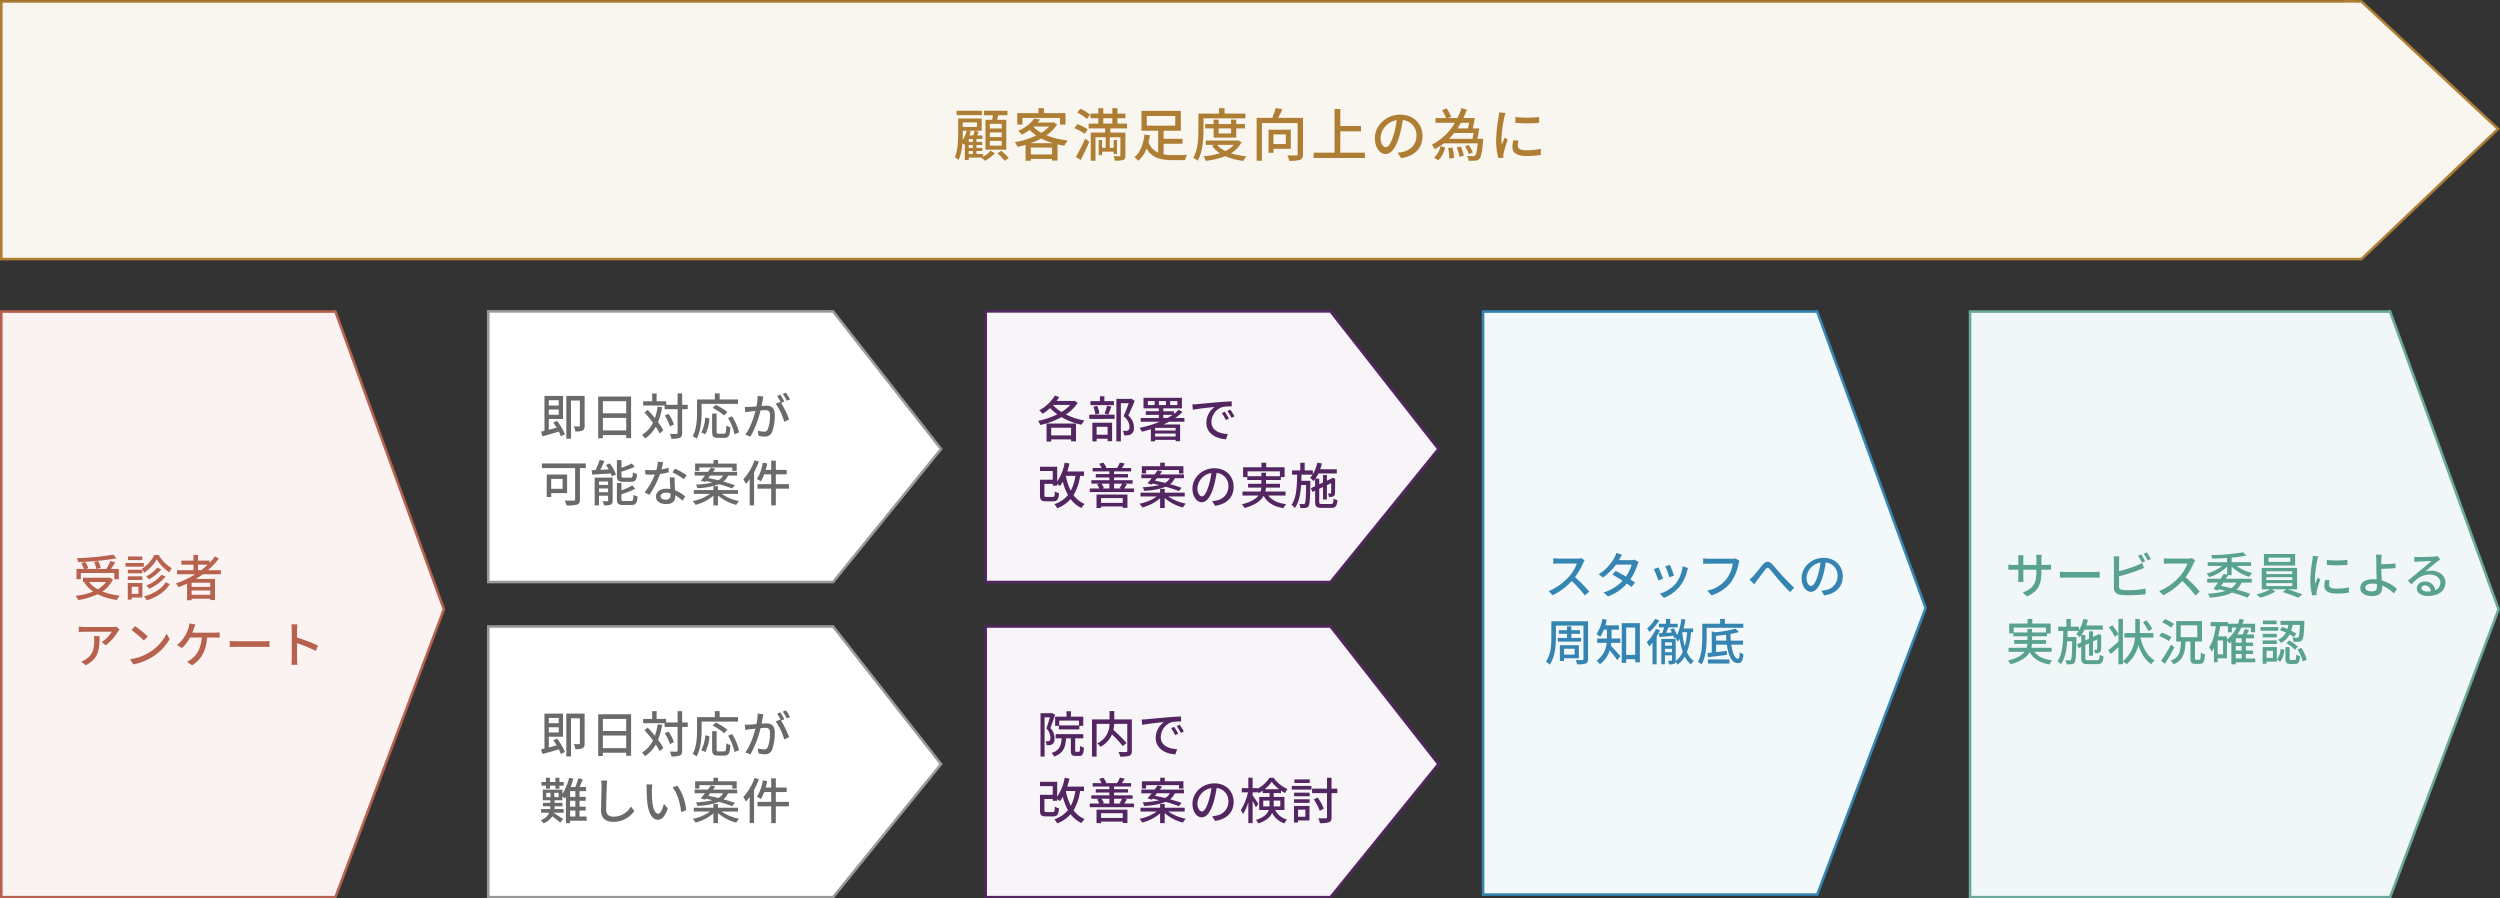
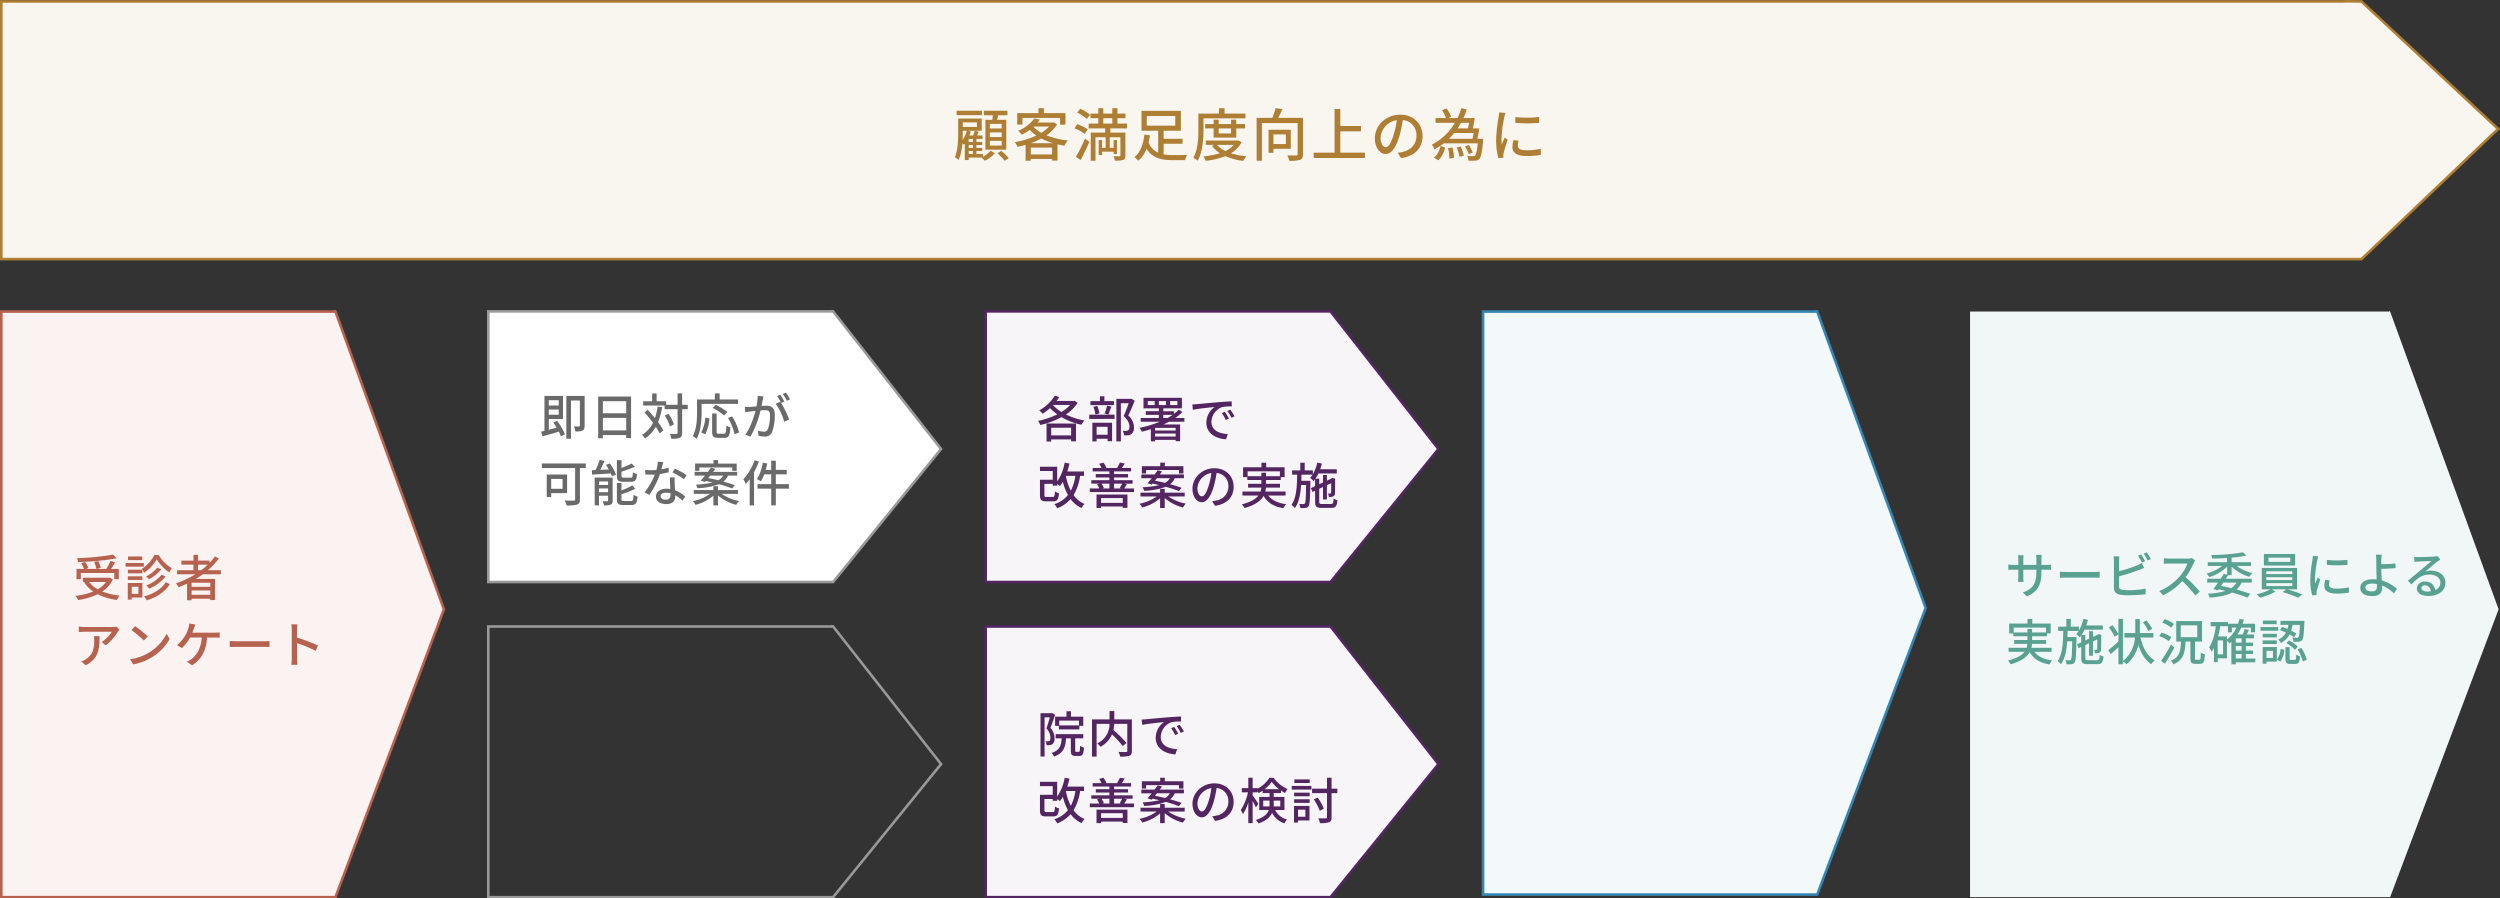
<svg xmlns="http://www.w3.org/2000/svg" width="959.998" height="345.007" viewBox="0 0 959.998 345.007">
  <rect x="0" y="0" width="959.998" height="345.007" fill="#333333" stroke="none" />
  <g id="questionnaire-flow" transform="translate(-240.002 -738.998)">
    <g id="合体_79" data-name="合体 79" fill="#f9f5ef">
      <path d="M16804.8 14996.498h-906.298v-98.937h898.789l.047-.01c.062-.012.414-.053 2.234-.053 1.944 0 4.514.046 5.227.059l52.472 48.957-52.47 49.984z" transform="translate(-15658 -14158)" />
      <path d="M16804.6 14995.998l51.943-49.48-51.945-48.465c-.905-.016-3.23-.055-5.026-.055-1.713 0-2.082.036-2.146.045l-.088.018h-898.336v97.937h905.598m.4 1h-906.998v-99.937h899.24c.72-.14 7.758 0 7.758 0l53 49.449-53 50.488z" fill="#ad7e34" transform="translate(-15658 -14158)" />
    </g>
    <g id="合体_80" data-name="合体 80" fill="#faf3f1">
      <path d="M16026.814 15122.505h-.295l-.5-.004h-127.517v-224.865h127.866l.049-.132c.113.007.248.03.364.056l41.686 114.407-41.653 110.538z" transform="translate(-15658 -14039)" />
      <path d="M16026.469 15122.003l41.465-110.04-41.476-113.827h-127.456V15122l127.467.002m.691 1.002h-1.141v-.004h-128.017v-225.865h128.019c.109-.304 1.14.005 1.14.005l41.839 114.829-41.84 111.035z" fill="#b7624f" transform="translate(-15658 -14039)" />
    </g>
    <g id="合体_81" data-name="合体 81" fill="#f3f8fb">
      <path d="M16026.814 15121.505h-.295l-.5-.005h-127.517v-223.864h127.866l.049-.132c.113.007.248.03.364.057l41.686 113.898-41.653 110.046z" transform="translate(-15089 -14039)" />
      <path d="M16026.47 15121.002l41.463-109.546-41.473-113.32h-127.458V15121l127.469.002m.69 1.003h-1.142v-.005h-128.017v-224.864h128.019c.109-.304 1.14.005 1.14.005l41.839 114.32-41.84 110.544z" fill="#3585b2" transform="translate(-15089 -14039)" />
    </g>
    <g id="合体_82" data-name="合体 82" fill="#f1f7f6">
      <path d="M16059.813 15122.502h-161.31v-224.863h160.876l.046-.136c.107.007.237.03.354.055l41.688 114.409-41.654 110.535z" transform="translate(-14902 -14039)" />
-       <path d="M16059.468 15122.002l41.466-110.038-41.475-113.825h-160.456v223.863h160.465m.691 1h-162.156v-225.863h161.017c.103-.31 1.138 0 1.14 0l41.84 114.83-41.84 111.033z" fill="#6aa89a" transform="translate(-14902 -14039)" />
    </g>
    <g id="合体_83" data-name="合体 83" fill="#fff">
      <path d="M16030.92 15001.502h-132.419v-103.936h131.767l.047-.063.048-.001c.17 0 .38.02.53.036l41.468 52.873-41.44 51.091z" transform="translate(-15471 -14039)" />
      <path d="M16030.683 15001.002l41.039-50.597-41.09-52.39-.073-.005-.043.056H15899v102.936h131.682m.476 1H15898v-104.936h132.018c.106-.144 1.14 0 1.14 0l41.842 53.35-41.842 51.586z" fill="#999" transform="translate(-15471 -14039)" />
    </g>
    <g id="合体_86" data-name="合体 86" fill="#f7f5f8">
      <path d="M16030.92 15001.502h-132.419v-103.936h131.767l.047-.063.048-.001c.17 0 .38.02.53.036l41.468 52.873-41.44 51.091z" transform="translate(-15280 -14039)" />
      <path d="M16030.683 15001.002l41.039-50.597-41.09-52.39-.073-.005-.043.056H15899v102.936h131.682m.476 1H15898v-104.936h132.018c.106-.144 1.14 0 1.14 0l41.842 53.35-41.842 51.586z" fill="#532561" transform="translate(-15280 -14039)" />
    </g>
    <g id="合体_84" data-name="合体 84" fill="#fff">
-       <path d="M16030.92 15001.502h-132.419v-103.936h131.767l.047-.063.048-.001c.17 0 .38.02.53.036l41.468 52.873-41.44 51.091z" transform="translate(-15471 -13918)" />
      <path d="M16030.683 15001.002l41.039-50.597-41.09-52.39-.073-.005-.043.056H15899v102.936h131.682m.476 1H15898v-104.936h132.018c.106-.144 1.14 0 1.14 0l41.842 53.35-41.842 51.586z" fill="#999" transform="translate(-15471 -13918)" />
    </g>
    <g id="合体_85" data-name="合体 85" fill="#f7f5f8">
      <path d="M16030.92 15001.502h-132.419v-103.936h131.767l.047-.063.048-.001c.17 0 .38.02.53.036l41.468 52.873-41.44 51.091z" transform="translate(-15280 -13918)" />
      <path d="M16030.683 15001.002l41.039-50.597-41.09-52.39-.073-.005-.043.056H15899v102.936h131.682m.476 1H15898v-104.936h132.018c.106-.144 1.14 0 1.14 0l41.842 53.35-41.842 51.586z" fill="#532561" transform="translate(-15280 -13918)" />
    </g>
    <path id="パス_87461" data-name="パス 87461" d="M18.656-10.67H14.1v-1.76h4.554zm0 3.3H14.1v-1.8h4.554zm0 3.278H14.1v-1.826h4.554zm-6.248-9.9V-2.53h8.008v-11.462h-3.542c.154-.55.286-1.166.44-1.76h3.542v-1.738h-9.02v1.738h3.432a48.275 48.275 0 01-.242 1.76zm-1.364-3.5h-9.7v1.692h9.7zM5.984-2.024H7.59v1.166H5.984zm-.33-7.788h2.64A17.376 17.376 0 017.7-7.986H6.226a14.351 14.351 0 00.55-1.54zm-1.958 0H5.28A12.467 12.467 0 013.63-6.27c.044-.924.066-1.8.066-2.574zM9.152-13v1.738H3.7V-13zM7.59-5.5H5.984v-1.144H7.59zm0 2.31H5.984v-1.144H7.59zm3.938 2.332H8.954v-1.166h2.222V-3.19H8.954v-1.144h2.222V-5.5H8.954v-1.144h2.31v-1.342h-2.09c.22-.44.462-.924.7-1.386l-1.514-.44h2.618v-4.664H1.936v5.632c0 2.75-.11 6.512-1.276 9.24a6.3 6.3 0 011.452 1.056 19.9 19.9 0 001.43-6.468 7.473 7.473 0 01.594.594c.11-.132.242-.286.352-.44v6.336h1.5V.506h4.95l-.048.022a14.672 14.672 0 011.32 1.232 13.742 13.742 0 003.806-2.926l-1.65-.968A10.732 10.732 0 0111.528.2zm5.5-.286A23.753 23.753 0 0119.8 1.76L21.362.7A23.057 23.057 0 0018.5-2.068zm9.592-13.574h14.432v2.552h2.09v-4.4H34.87v-1.892h-2.09v1.892h-8.162v4.4h2zm3.168 9.7a28.215 28.215 0 004.07-1.8 25.279 25.279 0 004.532 1.8zM29.832-.7v-2.622h8.162V-.7zM31-11.4h5.85A13.738 13.738 0 0133.88-9a12.492 12.492 0 01-3.014-2.288zm7.568-1.65l-.374.088h-5.72q.462-.561.858-1.122l-2.156-.44a13.633 13.633 0 01-6.226 4.73 5.981 5.981 0 011.364 1.518 17.515 17.515 0 003.1-1.848 14.891 14.891 0 002.53 2.156 31.569 31.569 0 01-8.25 2.552 7.293 7.293 0 011.012 1.8c1.034-.22 2.09-.462 3.124-.77v6.102h2v-.7h8.162v.66h2.09v-6.252c.858.2 1.738.374 2.64.506a10.015 10.015 0 011.32-1.98 30.517 30.517 0 01-8.206-2 14.335 14.335 0 004.07-4.158zM52.6-15.906a14.442 14.442 0 00-3.762-2.332l-1.21 1.452a15.791 15.791 0 013.718 2.464zm-.924 5.566a16.748 16.748 0 00-4.026-1.98l-1.078 1.584a14.988 14.988 0 013.94 2.136zM48.972 1.452a89.07 89.07 0 003.322-7l-1.606-1.228A66.626 66.626 0 0147.146.242zm8.69-16.06h3.476v2.068h-3.476zm9.13 3.916v-1.848H63.1v-2.068h3.08v-1.782H63.1v-2.068h-1.962v2.068h-3.476v-2.068h-1.914v2.068h-2.992v1.782h2.992v2.068h-3.7v1.848h6.336v1.606h-5.54v10.8h1.826v-9h3.916v4.026h-1.408v-2.97H55.9v5.79h1.276v-1.32h4.466v.924h1.278v-5.39h-1.276v2.97h-1.5v-4.026h4.096v6.93c0 .264-.088.352-.374.352S62.612 0 61.6-.044a7.561 7.561 0 01.506 1.716 9.988 9.988 0 003.212-.264c.66-.286.836-.814.836-1.76v-8.734h-5.786v-1.606zm7.568-4.774h10.934v3.718H74.36zM80.828-4.8h7.26v-1.91h-7.26v-3.1h6.622v-7.612H72.336v7.612h6.4v8.426a6.934 6.934 0 01-3.7-3.96 24.6 24.6 0 00.55-2.706l-2.134-.264c-.33 3.08-1.342 6.732-3.828 8.646a10.755 10.755 0 011.452 1.386 10.6 10.6 0 003.19-4.642C76.428.66 79.816 1.5 84.348 1.5h4.73a7.08 7.08 0 01.748-2c-1.056.044-4.554.044-5.368.044a18.98 18.98 0 01-3.63-.286zm15.312-9.764h16.1v-1.826h-8.008v-2.068H102.1v2.068h-7.92v6.2c0 3.19-.154 7.656-1.936 10.78a9.259 9.259 0 011.672 1.122c1.914-3.344 2.222-8.448 2.222-11.9zm10.582 3.872v1.936h-4.752v-1.936zm2 3.52v-3.52h3.366v-1.672h-3.366v-1.672h-2v1.672h-4.752v-1.672h-1.936v1.672h-3.256v1.672h3.256v3.52zm-.922 2.794A10.139 10.139 0 01104.544-2a9.464 9.464 0 01-3.19-2.376zm1.716-1.716l-.374.066H97.02v1.65h3.366L99.4-4a11.711 11.711 0 003.036 2.838A30.673 30.673 0 0196.14.044 6.272 6.272 0 0197 1.76a28.881 28.881 0 007.48-1.8 24.9 24.9 0 006.974 1.826A7.285 7.285 0 01112.64.022a28.927 28.927 0 01-5.962-1.166 10.611 10.611 0 004.092-4.268zm18.26-2.288v3.7H123v-3.7zm1.892 5.522v-7.326h-8.536v8.866H123v-1.54zm4.686-11.88h-9.526a42.836 42.836 0 001.606-3.344l-2.6-.418a28.124 28.124 0 01-1.276 3.762h-6.006V1.716h2.024v-14.454h13.728V-.814c0 .374-.132.484-.572.506-.418.022-1.936.022-3.388-.044a7.811 7.811 0 01.7 2.09 14.318 14.318 0 004.2-.352c.814-.352 1.1-.99 1.1-2.178zm14.322 13.354V-9.57h7.942v-2.046h-7.942v-6.534h-2.2v16.764h-8.03V.682h19.69v-2.068zm17.468-2.09c-.88 0-2-1.144-2-3.652a7.3 7.3 0 016.2-6.732 30.185 30.185 0 01-1.188 5.61c-1.01 3.366-2.066 4.774-3.012 4.774zM172 .726c5.324-.748 8.25-3.916 8.25-8.47 0-4.576-3.322-8.228-8.558-8.228-5.456 0-9.746 4.2-9.746 9.042 0 3.63 1.98 6.072 4.136 6.072 2.178 0 3.982-2.486 5.3-6.93a49.863 49.863 0 001.3-6.116 5.762 5.762 0 015.236 6.072c0 3.52-2.486 5.544-5.28 6.182a12.337 12.337 0 01-1.936.308zm14.278.836a9.052 9.052 0 002.618-4.928l-1.738-.572a7.91 7.91 0 01-2.49 4.466zm3.784-4.708A15.72 15.72 0 01190.52.88l1.8-.242a15.176 15.176 0 00-.616-4zm3.322-.22A18.653 18.653 0 01194.458.22l1.65-.44a16.051 16.051 0 00-1.166-3.52zm6.49-5.566a36.165 36.165 0 01-.44 2.222h-9.02a27.235 27.235 0 002-2.222zm-1.738-3.916c-.132.77-.286 1.518-.44 2.156h-4c.462-.7.9-1.408 1.3-2.156zM201.3-6.71c.264-1.166.55-2.684.748-3.982h-2.508c.286-1.166.55-2.684.792-3.982h-4.4q.726-1.584 1.32-3.234l-2.046-.572a27.015 27.015 0 01-1.54 3.806H190.1l1.144-.484a13.437 13.437 0 00-1.76-3.212l-1.738.682a16.293 16.293 0 011.54 3.014h-4.046v1.826h7.436a21.6 21.6 0 01-8.844 8.4 11.971 11.971 0 011.078 1.738 23.719 23.719 0 003.5-2.244h13.046c-.286 3.014-.616 4.312-1.034 4.686a.99.99 0 01-.77.242 20.485 20.485 0 01-2.288-.11 4.25 4.25 0 01.528 1.826 20.293 20.293 0 002.662-.022 2.062 2.062 0 001.518-.66C202.73.33 203.126-1.5 203.5-5.9c.044-.264.066-.814.066-.814zm-1.76 5.258a12.01 12.01 0 00-1.562-2.86l-1.408.484a12.791 12.791 0 011.452 2.992zm16.346-13.6v2.222a55.006 55.006 0 009.13 0v-2.24a40.825 40.825 0 01-9.13.022zm-.748 8.888a13.328 13.328 0 00-.374 2.684c0 2.112 1.716 3.388 5.412 3.388a29.48 29.48 0 005.522-.44l-.044-2.332a24.486 24.486 0 01-5.434.572c-2.64 0-3.366-.77-3.366-1.76a8.278 8.278 0 01.264-1.936zM209.66-16.83a16.157 16.157 0 01-.2 1.8 61.971 61.971 0 00-.946 8.69 27.2 27.2 0 00.838 7.04l1.98-.132a11.29 11.29 0 01-.044-.814 4.013 4.013 0 01.11-.99 43.119 43.119 0 011.562-5.082l-1.144-.88c-.33.792-.77 1.848-1.1 2.728a16.208 16.208 0 01-.154-2.288 51.585 51.585 0 011.078-8.206c.088-.4.308-1.254.462-1.672z" transform="translate(606 799)" fill="#ad7e34" />
    <path id="パス_87460" data-name="パス 87460" d="M15.5-16.036a97.681 97.681 0 01-13.923 1.368 4.983 4.983 0 01.38 1.5 102.706 102.706 0 0014.782-1.425zM3.04-8.968H15.9v2.375h1.729v-3.933h-2.98c.532-.76 1.083-1.71 1.577-2.565l-1.843-.494a20.824 20.824 0 01-1.52 3.059H9.082l1.6-.4a10.784 10.784 0 00-.95-2.622l-1.581.348a10.833 10.833 0 01.855 2.679H4.9l1.026-.323a10.068 10.068 0 00-1.216-2.375l-1.539.437a12.86 12.86 0 011.083 2.261H1.387v3.933H3.04zm9.652 3.458a9.562 9.562 0 01-3.154 2.793A10.508 10.508 0 016.213-5.51zm1.463-1.69l-.323.057H3.857v1.633h.817l-.342.152a12.878 12.878 0 003.458 3.5A25.815 25.815 0 01.969-.19a5.571 5.571 0 011.026 1.6A26.564 26.564 0 009.5-.817a23.383 23.383 0 007.41 2.2 7.652 7.652 0 011.083-1.668 25.039 25.039 0 01-6.688-1.577 11.618 11.618 0 004.047-4.617zm17.119-8.683a13.514 13.514 0 01-4.807 5.32 8.532 8.532 0 01.893 1.482 15.4 15.4 0 004.826-5.13 16.552 16.552 0 004.826 5 10.783 10.783 0 01.969-1.6 14.156 14.156 0 01-5.035-5.073zm2.755 7.6a14.187 14.187 0 01-5.852 4.1A7.494 7.494 0 0129.3-2.945a16.346 16.346 0 006.27-4.693zm-1.653-2.737a12.823 12.823 0 01-4.294 3.363 6.9 6.9 0 011.14 1.083 15.34 15.34 0 004.712-3.819zm-5.719.8H21.09v1.368h5.567zM21.09-6.308h5.567V-7.7H21.09zm5.529-9.006h-5.453v1.387h5.453zm.627 2.508h-7.03v1.406h7.03zm-2.09 9.1v2.737h-2.565V-3.7zm1.52-1.425h-5.6v6.385h1.52v-.8h4.085zm8.949-.269c-1.6 2.6-4.731 4.465-8.36 5.434a6.865 6.865 0 011.121 1.5c3.8-1.2 6.992-3.268 8.835-6.251zm12.407-4.655v-2.128h3.724a27.134 27.134 0 01-2.489 2.128zm4.712 6.4h-7.163v-1.57h7.163zM45.581-.589v-1.672h7.163v1.672zm11.248-7.885v-1.577h-4.978a27.479 27.479 0 004.2-4.484l-1.52-.8a20.811 20.811 0 01-2.071 2.451v-.836h-4.428v-2.223h-1.748v2.223h-4.636v1.539h4.636v2.128h-6.289v1.577h6.954a34.1 34.1 0 01-7.429 3.5 9.687 9.687 0 011.08 1.461 53.01 53.01 0 003.23-1.368V1.5h1.748V.912h7.163v.513h1.824v-8.113H47.2c.912-.57 1.805-1.14 2.66-1.786zM8.056 15.283A8.441 8.441 0 018.17 16.8c0 3.154-.437 5.548-3.154 7.3a7.214 7.214 0 01-1.824.931l1.748 1.424c5-2.565 5.282-6.213 5.282-11.172zm8.644-3.648a9.834 9.834 0 01-1.6.133H4.484a16.988 16.988 0 01-2.223-.168v2.109c.817-.057 1.482-.114 2.223-.114h10.431a11.813 11.813 0 01-3.876 3.933l1.577 1.272a18.816 18.816 0 004.655-5.244c.152-.228.456-.589.627-.8zm7.182-.19L22.5 12.927a43.2 43.2 0 014.75 4.028l1.5-1.539a38.473 38.473 0 00-4.867-3.971zm-1.956 12.711l1.274 1.957a20.949 20.949 0 007.277-2.831 19.582 19.582 0 006.668-6.882l-1.159-2.071a18.09 18.09 0 01-6.593 7.171 19.742 19.742 0 01-7.467 2.656zm23.94-10.222c.247-.608.456-1.2.627-1.672.152-.4.361-.988.551-1.425l-2.318-.456a7.846 7.846 0 01-.323 1.691 14.132 14.132 0 01-1.083 2.641 15.026 15.026 0 01-3.344 4.009l1.881 1.14a15.93 15.93 0 003.116-4.047h4.5c-.285 4.446-2.128 6.878-4.047 8.341a7.685 7.685 0 01-1.653.95l2.014 1.368c3.344-2.109 5.4-5.4 5.738-10.659h2.964c.437 0 1.216.019 1.862.057V13.82a13.027 13.027 0 01-1.862.114zm14.364 5.529a52.268 52.268 0 012.812-.076h10.336c.836 0 1.691.057 2.109.076v-2.337c-.456.038-1.2.114-2.128.114H63.042c-1.026 0-2.2-.057-2.812-.114zm33.877-.589a65.565 65.565 0 00-8.037-3.04V12.87c0-.665.076-1.5.133-2.128h-2.337a13.754 13.754 0 01.171 2.128v10.982a19.89 19.89 0 01-.152 2.432h2.337a22.261 22.261 0 01-.152-2.432v-5.871a50.653 50.653 0 017.182 2.964z" transform="translate(268 968)" fill="#b7624f" />
    <path id="パス_87462" data-name="パス 87462" d="M7.562-13.319v2.033H3.743v-2.033zM3.743-7.733v-2h3.819v2zm1.729 3c.437.589.874 1.273 1.292 1.957-1.045.266-2.071.551-3.021.8V-6.1H9.2v-8.873H2.071v13.415c-.475.114-.912.228-1.311.3l.57 1.8C3.1.057 5.4-.589 7.6-1.273A14.051 14.051 0 018.36.551l1.577-.8A23.512 23.512 0 006.9-5.415zM17.5-14.972h-7.03V1.482h1.786V-13.2h3.42v9.633c0 .247-.076.323-.323.323-.285 0-1.121.019-2.014-.019a6.358 6.358 0 01.608 1.938 6.28 6.28 0 002.774-.361c.627-.342.779-.912.779-1.843zm7.01 13.243v-4.826h8.949v4.826zm8.949-11.21V-8.3H24.51v-4.636zM22.7-14.725V1.292h1.8V.057h8.949v1.159h1.891v-15.941zm22.838 3.857A25.435 25.435 0 0144.5-6.46c-.912-1.1-1.862-2.2-2.774-3.154l-1.237 1.007a49.377 49.377 0 013.249 3.952A11.057 11.057 0 0139.52-.019a9.793 9.793 0 011.2 1.368 12.852 12.852 0 004.1-4.465A19.193 19.193 0 0146.3-.551l1.425-1.2a23.225 23.225 0 00-2.033-3.173 25.759 25.759 0 001.577-5.719zm11.552-.7h-2.142v-4.37H53.2v4.37h-4.389v-1.352h-3.667v-3h-1.71v3h-3.458v1.634h8.246v1.425H53.2V-.8c0 .323-.133.418-.456.418-.323.019-1.349.019-2.489-.019a8.167 8.167 0 01.57 1.881 8.973 8.973 0 003.268-.361C54.7.8 54.948.285 54.948-.8v-9.061H57.1zm-5.32 7.562a14.286 14.286 0 00-2.07-4.088l-1.44.684a15.819 15.819 0 011.995 4.161zm10.659-7.9H76.4v-1.71h-7.05v-2.318h-1.843v2.318h-6.84V-8.8c0 2.717-.133 6.574-1.672 9.272a9.005 9.005 0 011.5 1.007c1.654-2.904 1.939-7.312 1.939-10.279zm9.9 3.135a23.646 23.646 0 00-4.465-2.774l-1.2 1.159a23.428 23.428 0 014.396 2.919zm-8.47 8.543a16.451 16.451 0 001.577-6.08l-1.615-.361a14.356 14.356 0 01-1.539 5.738zm5.111-.228c-.646 0-.779-.114-.779-.779v-6.973h-1.729v6.973c0 1.8.456 2.375 2.242 2.375h2.47c1.672 0 2.128-.874 2.3-4.028a5.559 5.559 0 01-1.558-.722c-.1 2.679-.19 3.154-.874 3.154zM72.561-6.5a20.947 20.947 0 012.508 6.27L76.8-.95a20.306 20.306 0 00-2.679-6.175zm23.826-7.144a27.154 27.154 0 00-1.577-2.6l-1.235.513a17.337 17.337 0 011.558 2.622zm-12.445-1.33a22.366 22.366 0 01-.456 4.028 52.257 52.257 0 01-2.66.19c-.646.019-1.178.038-1.824 0l.19 2.052c.532-.1 1.368-.209 1.862-.266.437-.057 1.2-.133 2.052-.228-.665 2.546-2.014 6.593-3.895 9.1l1.957.779A38.371 38.371 0 0085.044-9.4c.7-.057 1.33-.1 1.71-.1 1.2 0 1.919.266 1.919 1.881a15.107 15.107 0 01-.836 5.491 1.488 1.488 0 01-1.539.893 10.209 10.209 0 01-2.318-.4L84.3.342a10.485 10.485 0 002.242.285 2.836 2.836 0 002.907-1.634 18.512 18.512 0 001.064-6.821c0-2.622-1.387-3.382-3.192-3.382-.437 0-1.121.038-1.881.095.171-.855.342-1.767.437-2.337.076-.418.19-.893.285-1.292zm10.241 2.147a27.835 27.835 0 00-1.539-2.622l-1.235.513a20.363 20.363 0 011.52 2.622 11.58 11.58 0 01-.3-.418l-1.767.779a21.881 21.881 0 013.287 6.916l1.881-.893a35.506 35.506 0 00-3.1-6.365zM9.025 16.9v3.8h-4.37v-3.8zm1.748 5.472v-7.146H2.945v8.626h1.71V22.37zm7.182-11.4H1.083v1.767h12.768v11.97c0 .4-.133.513-.551.532-.456 0-2.033.019-3.477-.057a7.86 7.86 0 01.741 1.9 12.893 12.893 0 004.047-.342c.8-.266 1.083-.855 1.083-1.995v-12.01h2.261zM35.321 18c1.615 0 2.128-.627 2.318-3a4.554 4.554 0 01-1.6-.646c-.076 1.767-.19 2.071-.874 2.071h-2.58c-.8 0-.931-.114-.931-.741V14.1a41.884 41.884 0 005.092-1.843l-1.14-1.273a31.322 31.322 0 01-3.952 1.672V9.7h-1.767v6c0 1.805.494 2.3 2.489 2.3zm-12.312 4.009v-1.444h3.5v1.444zm3.5-4.142v1.349h-3.5v-1.349zm1.748-1.482h-6.9v10.678h1.653v-3.7h3.5v1.805c0 .228-.057.3-.3.3-.266.019-1.045.019-1.843-.019a6.788 6.788 0 01.589 1.6 6.79 6.79 0 002.584-.285c.551-.285.722-.741.722-1.577zm-2.565-4.864a19.5 19.5 0 011.083 1.748l-3.249.152a52.356 52.356 0 001.577-3.4L23.256 9.6a25.367 25.367 0 01-1.577 3.9c-.532.019-1.007.038-1.444.057l.152 1.691c1.938-.114 4.56-.285 7.163-.437.171.4.323.76.418 1.064l1.577-.646a17.375 17.375 0 00-2.375-4.275zm6.935 13.87c-.836 0-.988-.114-.988-.76V22.75a26.788 26.788 0 005.3-2.071L35.8 19.387a21.433 21.433 0 01-4.161 1.9v-2.812h-1.752v6.175c0 1.767.513 2.28 2.508 2.28h3.059c1.672 0 2.166-.684 2.375-3.268A5.789 5.789 0 0136.252 23c-.076 2.033-.209 2.394-.95 2.394zm24.054-9.918a30.911 30.911 0 00-4.5-2.527l-.95 1.463a24.162 24.162 0 014.389 2.622zm-6.954-2.888a19.859 19.859 0 01-2.736.646 93.45 93.45 0 00.684-2.755l-2.071-.19a15 15 0 01-.551 3.192 24.94 24.94 0 01-4.332-.038l.133 1.748c.76.057 1.539.076 2.261.076.456 0 .893-.019 1.349-.038a27.27 27.27 0 01-3.933 6.859l1.824.931a33.03 33.03 0 004.085-8 28.074 28.074 0 003.344-.665zm.76 10.507a1.634 1.634 0 01-1.887 1.767c-1.292 0-1.938-.551-1.938-1.349 0-.76.817-1.311 2.071-1.311a6.338 6.338 0 011.729.228c.021.266.021.473.021.665zm-.287-6.783c.038 1.235.133 3 .209 4.484a8.548 8.548 0 00-1.577-.133c-2.337 0-3.933 1.254-3.933 3.021 0 1.957 1.767 2.888 3.952 2.888 2.47 0 3.439-1.292 3.439-2.888v-.513a15.021 15.021 0 012.812 2.09l1.007-1.615a12.493 12.493 0 00-3.9-2.375 156.363 156.363 0 01-.133-2.755 21.41 21.41 0 01.019-2.2zm11.36-3.819h12.635v1.31h1.691v-2.792h-7.144V9.659h-1.767v1.349h-7.049V13.8h1.634zm9.12 3.135a4.561 4.561 0 01-1.843 1.8 76.108 76.108 0 00-3.876-.836c.247-.323.513-.646.76-.969zm-6.935 2.451l.323-.38c.817.171 1.672.361 2.546.589a36.988 36.988 0 01-6.384.817 4.754 4.754 0 01.57 1.368 26.223 26.223 0 008.284-1.539 45.733 45.733 0 015.054 1.634L75.2 19.33c-1.159-.437-2.717-.931-4.427-1.387a6.105 6.105 0 001.805-2.318h3.5V14.2h-9.255c.3-.4.589-.779.855-1.159l-1.653-.475c-.361.513-.779 1.064-1.2 1.634h-5.089v1.425h3.99c-.589.722-1.14 1.406-1.634 1.938zm12.635 4.56v-1.463H68.7V19.71h-1.763v1.463h-7.524v1.463h6.232a17.035 17.035 0 01-6.631 2.793 7.632 7.632 0 011.086 1.425 16.878 16.878 0 006.84-3.515v3.743h1.76v-3.838a17.335 17.335 0 007 3.629 7.793 7.793 0 011.121-1.482 17.959 17.959 0 01-6.745-2.755zm6.384-12.9a21.292 21.292 0 01-4.332 7.315 11.789 11.789 0 01.969 1.786 19 19 0 001.482-1.843v10.07h1.672V14.333a29.327 29.327 0 001.862-4.1zm13.186 9.176h-5.035V15.15H95.1v-1.729h-4.18V9.887h-1.772v3.534H87.02c.228-.8.437-1.615.608-2.432l-1.71-.342a16.891 16.891 0 01-2.261 6.327 11.674 11.674 0 011.52.855 13.552 13.552 0 001.273-2.679h2.7v3.762h-5.265v1.729h5.263v6.441h1.767v-6.441h5.035z" transform="translate(447 906)" fill="#6a6a6a" />
    <path id="パス_87465" data-name="パス 87465" d="M13.3-3.762v2.945H5.662v-2.945zm-9.424 5.3h1.786v-.8H13.3v.741h1.881v-6.84H3.876zM6.422-12.5h6.536a14.956 14.956 0 01-3.344 2.7 15.2 15.2 0 01-3.249-2.622zm8.17-1.634l-.3.1H7.733c.361-.475.7-.988 1.007-1.482l-1.672-.589a15.981 15.981 0 01-6 5.681A10.871 10.871 0 012.394-9.12a19.831 19.831 0 002.831-2.185A18.866 18.866 0 008-8.892 30.594 30.594 0 01.608-6.384a6.414 6.414 0 01.874 1.577 30.713 30.713 0 008.132-3.021A25.237 25.237 0 0017.29-4.9a7.684 7.684 0 011.14-1.634 25.917 25.917 0 01-7.125-2.318 15.136 15.136 0 004.522-4.465zm15.162.171h-3.667v-1.881h-1.71v1.881h-3.648v1.539h9.025zm-2.185 5.13c.38-.779.8-1.957 1.216-3.021l-1.672-.38a22.627 22.627 0 01-.95 3.04zm-3.4-.4a11.723 11.723 0 00-.836-2.907l-1.463.323a12.389 12.389 0 01.741 2.945zm3.154 5.111v3.059H23.1v-3.06zM21.47 1.5h1.63V.475h4.218v.95h1.729v-7.106H21.47zm-1.2-8.645H30v-1.614h-9.727zm16.15-7.771l-.285.076h-5.45V1.5h1.729v-14.686h3.021c-.535 1.486-1.273 3.477-1.957 4.959 1.748 1.577 2.242 2.964 2.242 4.066 0 .684-.133 1.178-.513 1.406a1.553 1.553 0 01-.76.209 10.532 10.532 0 01-1.292-.038 4.227 4.227 0 01.475 1.748 13.636 13.636 0 001.558-.038 3 3 0 001.273-.456 2.94 2.94 0 00.969-2.622 6.1 6.1 0 00-2.166-4.5c.817-1.653 1.729-3.838 2.47-5.643zm12.28 7.43V-8.7h3.591a20 20 0 01-1.957 1.216zm4.75 4.807h-7.888V-3.7h7.885zM45.562-.38v-1.14h7.885v1.14zm-.171-12.084h-2.622V-14h2.622zM47.006-14h2.717v1.539h-2.717zm4.332 0h2.774v1.539h-2.774zm5.472 7.939v-1.425h-3.534A18.661 18.661 0 0056.069-9.8l-1.425-.874a15.572 15.572 0 01-1.862 1.615v-1.026H48.7v-1.125h7.16v-4.047H41.1v4.047h5.89v1.121h-5V-8.7h5v1.216h-6.957v1.425h7.334A41.261 41.261 0 0139.6-3.724a9.322 9.322 0 01.874 1.5 40.99 40.99 0 003.458-.969v4.656h1.634V.912h7.885v.494h1.71V-5h-6.426a33.063 33.063 0 002.185-1.064zM72.333-9.88l-1.14.494a17.966 17.966 0 011.52 2.66l1.178-.532a26.524 26.524 0 00-1.558-2.622zm2.109-.817l-1.14.513a17.831 17.831 0 011.6 2.622l1.159-.57a29.73 29.73 0 00-1.619-2.568zm-14.573-2.014l.19 2.071c2.109-.456 6.726-.912 8.36-1.083a7.453 7.453 0 00-3.173 6.1c0 4.142 3.857 6.118 7.543 6.308l.684-2.014c-3.1-.152-6.289-1.273-6.289-4.712a6.221 6.221 0 014.142-5.643 18.035 18.035 0 013.667-.266l-.019-1.919c-1.273.038-3.173.152-5.168.323a587.37 587.37 0 00-8.189.741c-.38.037-1.026.075-1.748.094zM14.953 14.732a17.658 17.658 0 01-1.767 5.7 20.944 20.944 0 01-1.9-5.7zm3.306 0v-1.691h-6.422A29.668 29.668 0 0012.673 10l-1.843-.341a18 18 0 01-2.869 7.22v-5.662H1.349v1.653h4.9v3.344h-4.9v5.928C1.349 24 1.862 24.5 3.7 24.5h2.7c1.577 0 2.052-.646 2.261-3.1a5.152 5.152 0 01-1.577-.684c-.076 1.824-.19 2.109-.836 2.109H3.914c-.722 0-.855-.095-.855-.7V17.81h3.192v.684h1.71v-.646a10.632 10.632 0 011.045.779 10.721 10.721 0 001.121-1.634 21.216 21.216 0 001.973 5.092A11.363 11.363 0 016.9 25.6a8.333 8.333 0 011.08 1.577 13.142 13.142 0 005.13-3.534 10.975 10.975 0 004.18 3.42 6.706 6.706 0 011.2-1.539 9.8 9.8 0 01-4.237-3.4 19.883 19.883 0 002.508-7.391zm14.877 8.531v1.824h-8.322v-1.824zm-10.07 3.819h1.748v-.589h8.322v.532h1.8V21.9h-11.87zm4.94-9.367v1.843H25.27l.627-.171a7.449 7.449 0 00-.931-1.672zm4.883 0a15.042 15.042 0 01-.95 1.71l.722.133h-2.85v-1.843zm.817 1.843c.3-.437.665-1.007 1.045-1.634l-1.1-.209h3.268V16.4h-7.108v-1.06h5.358v-1.292h-5.358v-1.026h6.536v-1.311h-3.553a18.534 18.534 0 001.083-1.729l-1.843-.361a15.291 15.291 0 01-1.064 2.071l.095.019h-4.522l.3-.1a7.345 7.345 0 00-1.159-1.957l-1.6.437a8.549 8.549 0 01.916 1.62h-3.42v1.311h6.422v1.026h-5.221v1.292h5.225v1.06h-6.935v1.311h3.211l-1.045.247a6.9 6.9 0 01.874 1.6h-3.629v1.406h16.967v-1.406zm8.4-7.068h12.633v1.31h1.691v-2.792h-7.144V9.659h-1.767v1.349H40.47V13.8h1.63zm9.12 3.135a4.561 4.561 0 01-1.843 1.8 76.108 76.108 0 00-3.876-.836c.247-.323.513-.646.76-.969zm-6.935 2.451l.323-.38c.817.171 1.672.361 2.546.589a36.988 36.988 0 01-6.384.817 4.754 4.754 0 01.57 1.368 26.223 26.223 0 008.284-1.539 45.732 45.732 0 015.054 1.634l1.064-1.235c-1.159-.437-2.717-.931-4.427-1.387a6.105 6.105 0 001.805-2.318h3.5V14.2h-9.259c.3-.4.589-.779.855-1.159l-1.653-.475c-.361.513-.779 1.064-1.2 1.634H40.28v1.425h3.99c-.589.722-1.14 1.406-1.634 1.938zm12.635 4.56v-1.463h-7.678V19.71h-1.767v1.463h-7.524v1.463h6.232a17.035 17.035 0 01-6.631 2.793 7.632 7.632 0 011.083 1.425 16.878 16.878 0 006.84-3.515v3.743h1.767v-3.838a17.335 17.335 0 006.992 3.629 7.793 7.793 0 011.121-1.482 17.959 17.959 0 01-6.745-2.755zm6.612-.038c-.76 0-1.729-.988-1.729-3.154a6.307 6.307 0 015.358-5.814 26.069 26.069 0 01-1.026 4.845c-.876 2.907-1.788 4.125-2.605 4.125zm5.054 3.629c4.6-.646 7.125-3.382 7.125-7.315 0-3.952-2.869-7.106-7.391-7.106-4.712 0-8.417 3.629-8.417 7.809 0 3.135 1.71 5.244 3.572 5.244 1.881 0 3.439-2.147 4.579-5.985a43.063 43.063 0 001.121-5.282 4.976 4.976 0 014.519 5.244 5.4 5.4 0 01-4.56 5.339 10.655 10.655 0 01-1.672.266zm12.481-11.362v-1.881H93.48v1.881h-5.339v-1.349h-1.786v1.349zm14.573 7.429v-1.539h-7.752a10.113 10.113 0 00.228-1.52h5.4v-1.463h-5.381v-1.444h5.681v-1.1h1.463v-3.8h-7.068v-1.75h-1.824v1.748h-7.049v3.8h1.615v1.1h5.4v1.444h-5.096v1.463h5.073a7.135 7.135 0 01-.285 1.52h-6.935v1.539h6.118c-1.007 1.292-2.888 2.489-6.384 3.382a6.987 6.987 0 011.083 1.406c4.18-1.2 6.27-2.85 7.3-4.674 1.463 2.622 3.876 4.1 7.581 4.731a6.34 6.34 0 011.06-1.537c-3.192-.418-5.491-1.5-6.821-3.306zm14.1 3.23c-1.007 0-1.159-.133-1.159-.874v-4.959l1.444-.684V23.8h1.5v-5.5l1.653-.779c0 2.071-.019 3.458-.057 3.686-.057.266-.152.323-.342.323-.152 0-.532 0-.836-.019a4.281 4.281 0 01.342 1.33 4.284 4.284 0 001.482-.152 1.153 1.153 0 00.836-1.159c.076-.532.076-2.717.076-5.415l.076-.247-1.083-.4-.3.209-.152.114-1.691.779v-2.161h-1.5v2.869l-1.444.665v-2.128h-1.463a13.63 13.63 0 001.159-2.014h7.049v-1.615h-6.384c.247-.7.456-1.444.646-2.185l-1.748-.361a14.945 14.945 0 01-1.71 4.446v-1.444H103V9.678h-1.691v2.964h-3.155v1.634h1.957c-.076 4.541-.285 9.006-2.185 11.609a4.876 4.876 0 011.292 1.2c1.577-2.147 2.166-5.32 2.413-8.835h1.919c-.076 4.9-.19 6.669-.475 7.049a.549.549 0 01-.57.266c-.285 0-.893 0-1.6-.057a4.188 4.188 0 01.456 1.577 12.5 12.5 0 001.976-.057 1.376 1.376 0 001.14-.684c.494-.646.589-2.812.7-8.968.019-.228.019-.741.019-.741h-3.477l.057-2.356h4.237a7.606 7.606 0 01-.931 1.216 12.008 12.008 0 011.33 1.235 7.759 7.759 0 00.589-.741v2.7l-1.634.76.646 1.463.988-.475v4.2c0 1.9.532 2.394 2.584 2.394h3.591c1.691 0 2.185-.665 2.394-2.964a4.549 4.549 0 01-1.463-.627c-.1 1.748-.247 2.09-1.045 2.09z" transform="translate(638 907)" fill="#532561" />
-     <path id="パス_87466" data-name="パス 87466" d="M14.25-13.7a5.763 5.763 0 01-1.653.19H5.548a20.328 20.328 0 01-2.071-.133v2.143c.3-.019 1.33-.114 2.071-.114h6.973A15.632 15.632 0 019.5-6.593a21.349 21.349 0 01-7.809 5.567L3.23.57a24.316 24.316 0 007.315-5.453A41.1 41.1 0 0115.561.665l1.691-1.482a50.5 50.5 0 00-5.434-5.567 26.005 26.005 0 003.116-5.416 6.558 6.558 0 01.551-.988zm20.463.589a4.424 4.424 0 01-1.425.209h-4.617l.228-.418c.19-.38.608-1.1.969-1.672l-2.168-.683a6.713 6.713 0 01-.722 1.71A17.106 17.106 0 0120.9-7.486l1.634 1.235a20.935 20.935 0 005-4.94h6.042a15.78 15.78 0 01-2.242 4.617c-1.387-.836-2.85-1.672-3.914-2.223l-1.257 1.425c1.026.57 2.489 1.463 3.9 2.375a16.2 16.2 0 01-7.315 4.5l1.729 1.52a18.017 18.017 0 007.239-4.921c.722.494 1.349.95 1.805 1.33l1.33-1.748c-.475-.342-1.121-.76-1.824-1.216a20.361 20.361 0 002.7-5.453 9.593 9.593 0 01.532-1.178zM48.279-11.1l-1.786.589a34.748 34.748 0 011.52 4.18l1.787-.642c-.248-.836-1.179-3.327-1.521-4.127zm4.845.551a13.187 13.187 0 01-2.527 6.5 12.948 12.948 0 01-6.232 4.011l1.577 1.615a14.884 14.884 0 006.251-4.6 15.284 15.284 0 002.66-5.719 10.551 10.551 0 01.361-1.14zm-9.272.437l-1.786.646a38.8 38.8 0 011.729 4.336L45.6-5.8c-.361-1.021-1.311-3.434-1.748-4.308zm29.64-3.477a4.842 4.842 0 01-1.216.133h-9.215a17.04 17.04 0 01-2.052-.152v2.128a27.34 27.34 0 012.052-.076h9.329a13.12 13.12 0 01-2.375 5.833A12.54 12.54 0 0162.6-1.2L64.22.589a14.753 14.753 0 007.562-5.149 18.836 18.836 0 002.831-6.973 5.773 5.773 0 01.342-1.1zm5.32 8.132L80.6-3.61c.323-.437.741-1.064 1.159-1.6.874-1.121 2.337-3.1 3.154-4.142.589-.76.931-.855 1.691-.057.874.969 2.3 2.774 3.5 4.161 1.248 1.448 2.92 3.31 4.326 4.621l1.5-1.748c-1.729-1.539-3.477-3.4-4.636-4.674-1.159-1.254-2.66-3.173-3.838-4.351-1.292-1.292-2.413-1.14-3.591.247-1.121 1.33-2.66 3.382-3.591 4.351a13.344 13.344 0 01-1.462 1.349zM102.448-3c-.76 0-1.729-.988-1.729-3.154a6.307 6.307 0 015.358-5.814 26.068 26.068 0 01-1.026 4.845C104.177-4.218 103.265-3 102.448-3zM107.5.627c4.6-.646 7.125-3.382 7.125-7.315 0-3.952-2.869-7.106-7.391-7.106-4.712 0-8.417 3.629-8.417 7.809 0 3.135 1.71 5.244 3.572 5.244 1.881 0 3.439-2.147 4.579-5.985a43.062 43.062 0 001.121-5.282 4.976 4.976 0 014.522 5.244 5.4 5.4 0 01-4.56 5.339 10.655 10.655 0 01-1.672.266zM5.187 16.955v1.425h8.949v-1.425h-3.724v-1.577h3.306v-1.387h-3.306v-1.463H8.74v1.463H5.6v1.387h3.14v1.577zm6.46 4.161v2.261H7.6v-2.261zm1.634 3.648v-5.016H6v6.08h1.6v-1.064zm3.534-14.193H2.717v6.289c0 2.812-.19 6.574-2.09 9.215a6.941 6.941 0 011.444 1.14c2.071-2.869 2.394-7.277 2.394-10.355v-4.636h10.583v12.787c0 .323-.114.437-.456.456-.323 0-1.482.019-2.565-.019a5.926 5.926 0 01.551 1.634 9.56 9.56 0 003.344-.3c.646-.266.893-.76.893-1.767zM29.2 18.855v-1.672h-3.36v-3.4h2.831v-1.654h-5.187c.19-.684.361-1.406.513-2.128l-1.691-.323a14.532 14.532 0 01-2.261 5.833 10.321 10.321 0 011.444 1.026 13.81 13.81 0 001.406-2.755h1.159v3.4H20.33v1.672h3.61a9.265 9.265 0 01-3.84 6.86 7.049 7.049 0 011.254 1.349 10.228 10.228 0 003.762-5.32 43.409 43.409 0 012.907 3.743l1.216-1.52c-.551-.627-2.736-3.1-3.686-4.028.076-.361.114-.722.171-1.083zm2.261 4.617V12.965h3.458v10.507zm-1.71-12.179V26.55h1.71v-1.425h3.458v1.216h1.786V11.293zM42.522 9.64a13.848 13.848 0 01-3.022 3.686 10.359 10.359 0 01.893 1.349 18.467 18.467 0 003.743-4.446zm.361 3.857a17.348 17.348 0 01-3.534 5.111 15.26 15.26 0 01.988 1.6 16.237 16.237 0 001.235-1.444v8.322h1.577V16.442c.475-.8.912-1.615 1.292-2.394zm10.2 1.254h1.767a30.616 30.616 0 01-.874 5.453A32.446 32.446 0 0152.991 15zm-6.745 7.7v-1.316h2.7v1.311zm2.7-3.781v1.273h-2.7v-1.278zm8.113-3.914v-1.43H53.5c.285-1.083.513-2.242.7-3.4l-1.551-.286A21.031 21.031 0 0151 15.891a12.18 12.18 0 00-1.368-2.66l-1.254.456c.228.361.456.76.665 1.159l-2.242.171c.3-.665.608-1.425.912-2.128h3.553V11.54h-2.911V9.659H46.74v1.881h-2.717v1.349h2.014c-.209.7-.475 1.539-.76 2.242l-1.33.076.266 1.406c1.52-.114 3.439-.3 5.377-.494a7.04 7.04 0 01.266.931l.627-.228-.114.152a7.379 7.379 0 01.95 1.463 9 9 0 00.684-1.1 29.49 29.49 0 001.178 5.016 8.807 8.807 0 01-2.717 3.439v-8.438h-5.529v9.709h1.406v-3.42h2.7v1.862c0 .171-.057.228-.209.228-.171 0-.741 0-1.33-.019a5.2 5.2 0 01.437 1.406 4.515 4.515 0 001.957-.247.98.98 0 00.532-.76 8.51 8.51 0 01.817 1.083 10.447 10.447 0 002.7-3.078 8.6 8.6 0 002.375 3 6.292 6.292 0 011.1-1.311 7.941 7.941 0 01-2.641-3.4 26.309 26.309 0 001.558-7.657zm19.285-1.672V11.5H69.35V9.659h-1.843V11.5h-6.84v5.36c0 2.755-.133 6.612-1.672 9.291a8.1 8.1 0 011.444.988c1.653-2.888 1.919-7.3 1.919-10.279v-3.781zM62.852 26.8h8.265v-1.561h-8.265zm3.135-8.816v-1.827a68.844 68.844 0 003.8-.456c.038.779.076 1.539.152 2.28zm10.336 1.558v-1.561H71.63c-.057-.8-.114-1.653-.133-2.546a29.025 29.025 0 003.268-.741l-1.33-1.273a47.4 47.4 0 01-7.809 1.368l-1.311-.361v8.151q-.912.114-1.653.171l.19 1.615c1.957-.247 4.693-.551 7.315-.893l-.038-1.539c-1.406.171-2.831.323-4.142.475v-2.869h4.123c.57 4.18 1.881 7.106 4.218 7.106 1.349 0 1.919-.722 2.166-3.42a4.013 4.013 0 01-1.406-.8c-.076 1.767-.247 2.546-.646 2.546-1.235.019-2.166-2.166-2.622-5.434z" transform="translate(833 967)" fill="#3585b2" />
    <path id="パス_87467" data-name="パス 87467" d="M13.908-11.077v-2.2a12.389 12.389 0 01.114-1.653h-2.147a13.119 13.119 0 01.1 1.653v2.2H6.954v-2.185a10.24 10.24 0 01.114-1.52H4.94c.019.247.1.855.1 1.52v2.185H3.173A15.446 15.446 0 011.2-11.21v2.033c.3-.019 1.083-.057 1.976-.057h1.859v2.85c0 .779-.076 1.577-.1 1.843H7.03c-.019-.266-.076-1.064-.076-1.843v-2.85h5.016v.76c0 5.035-1.672 6.669-5.225 7.98l1.615 1.52c4.446-2 5.548-4.712 5.548-9.614v-.646h1.805c.893 0 1.577.019 1.881.057v-2.014a10.75 10.75 0 01-1.9.114zm7.106 4.94a52.268 52.268 0 012.812-.076h10.336c.836 0 1.691.057 2.109.076v-2.337c-.456.038-1.2.114-2.128.114H23.826c-1.026 0-2.2-.057-2.812-.114zM53.751-12.5a27.533 27.533 0 00-1.539-2.6L51-14.592a26.038 26.038 0 011.52 2.622zM43.719-6.7a73.385 73.385 0 007.619-2.42c.608-.209 1.368-.551 1.995-.8l-.833-1.917a10.494 10.494 0 01-1.843.931 52.173 52.173 0 01-6.935 2.223v-3.99a12.506 12.506 0 01.114-1.71H41.61a10.868 10.868 0 01.133 1.71v10.412c0 1.6.874 2.356 2.413 2.641a20.7 20.7 0 003.116.19 55.083 55.083 0 006.65-.38v-2.185a31.412 31.412 0 01-6.536.627 16.385 16.385 0 01-2.375-.132c-.893-.19-1.292-.418-1.292-1.33zm9.443-8.683a17.7 17.7 0 011.539 2.6l1.235-.532a25.222 25.222 0 00-1.558-2.585zM71.706-13.7a5.763 5.763 0 01-1.653.19H63a20.328 20.328 0 01-2.071-.133v2.143c.3-.019 1.33-.114 2.071-.114h6.973a15.632 15.632 0 01-3.021 5.016 21.349 21.349 0 01-7.809 5.567L60.686.57A24.316 24.316 0 0068-4.883 41.1 41.1 0 0173.017.665l1.691-1.482a50.5 50.5 0 00-5.434-5.567A26.005 26.005 0 0072.39-11.8a6.558 6.558 0 01.551-.988zm17.1 9.405a6.6 6.6 0 01-2.014 2.147c-1.273-.3-2.6-.608-3.914-.874.3-.418.589-.836.874-1.273zm-1.862-2.83v-3.287A16.935 16.935 0 0093.727-6.5a7.759 7.759 0 011.14-1.463 16.571 16.571 0 01-5.985-2.717h5.529v-1.444h-7.467v-1.746a49.658 49.658 0 005.7-.8l-1.311-1.254A77.94 77.94 0 0179.1-14.858a6.741 6.741 0 01.361 1.349c1.824-.019 3.8-.095 5.738-.228v1.615h-7.432v1.444H83.3a16.224 16.224 0 01-6 2.907 5.931 5.931 0 011.083 1.387 16.959 16.959 0 006.817-4.028V-7.3l-1.3-.357c-.342.589-.76 1.235-1.2 1.9h-5.142v1.463h4.161a76.686 76.686 0 01-1.767 2.47l1.672.551.323-.437c.912.19 1.805.4 2.679.608a25.783 25.783 0 01-6.8 1.064 4.93 4.93 0 01.7 1.539c3.686-.3 6.517-.855 8.607-1.957A53.223 53.223 0 0193.024 1.5L94.088.038c-1.387-.532-3.23-1.1-5.263-1.653a7.765 7.765 0 001.957-2.679h3.9v-1.463h-9.961c.3-.475.608-.931.874-1.368zm22.534-5.111H101.1v-1.634h8.379zm1.862-3.04H99.332v4.446h12.008zM100.263-4.085h9.975v1.121h-9.975zm0-2.28h9.975v1.1h-9.975zm0-2.28h9.975v1.083h-9.975zm11.818 6.954v-8.227H98.515v8.227h3.285A22.237 22.237 0 0196.52.228 10.645 10.645 0 0197.85 1.5a23.923 23.923 0 005.89-2.3l-1.33-.893h5.49l-1.386 1.028A50.573 50.573 0 01112.5 1.52l1.557-1.235a55.5 55.5 0 00-5.605-1.976zM123.519-13v1.919a47.506 47.506 0 007.885 0v-1.938a35.258 35.258 0 01-7.885.019zm-.646 7.676A11.511 11.511 0 00122.55-3c0 1.824 1.482 2.926 4.674 2.926a25.46 25.46 0 004.769-.38l-.038-2.014a21.147 21.147 0 01-4.693.494c-2.28 0-2.907-.665-2.907-1.52a7.149 7.149 0 01.228-1.672zm-4.731-9.215a13.953 13.953 0 01-.171 1.558 53.521 53.521 0 00-.817 7.505 23.5 23.5 0 00.722 6.08l1.71-.114a9.764 9.764 0 01-.038-.7 3.466 3.466 0 01.1-.855 37.238 37.238 0 011.349-4.389L120-6.213c-.285.684-.665 1.6-.95 2.356a14 14 0 01-.133-1.976 44.551 44.551 0 01.931-7.087c.076-.342.266-1.083.4-1.444zm24.6 11.761c0 1.273-.57 1.862-1.881 1.862-1.577 0-2.584-.475-2.584-1.463 0-.931 1.007-1.52 2.736-1.52a8.419 8.419 0 011.71.171c.024.384.024.707.024.954zm7.676.893a14.822 14.822 0 00-5.814-3.211c-.076-1.539-.19-3.268-.19-4.465 1.52-.038 3.857-.133 5.51-.285l-.076-1.786c-1.634.19-3.933.285-5.434.3 0-.608-.019-1.178 0-1.653.038-.646.1-1.558.171-2.014h-2.261a12.2 12.2 0 01.171 2.014c0 .8.019 2.147.019 3.268 0 1.064.076 2.736.133 4.218-.456-.038-.912-.076-1.387-.076-3.325 0-4.9 1.463-4.9 3.287 0 2.318 2.052 3.173 4.674 3.173 2.793 0 3.7-1.444 3.7-3.04 0-.266 0-.608-.019-1.007a14.114 14.114 0 014.56 3.059zm11.652 1.03c-1.273 0-2.242-.513-2.242-1.33 0-.589.57-1.045 1.349-1.045a2.266 2.266 0 012.223 2.3 9.836 9.836 0 01-1.33.075zm3.971-13.623a6.652 6.652 0 01-1.2.19c-1.026.095-5.282.209-6.27.209a13.549 13.549 0 01-1.5-.1l.057 1.957c.418-.057.912-.1 1.387-.133.988-.057 4.2-.19 5.187-.228-.95.817-3.116 2.622-4.161 3.5-1.1.912-3.458 2.888-4.921 4.085l1.387 1.406c2.223-2.356 4.009-3.762 7.011-3.762 2.3 0 4.085 1.254 4.085 3.021a3.073 3.073 0 01-1.976 2.945 3.761 3.761 0 00-3.952-3.306 2.906 2.906 0 00-3.116 2.679c0 1.691 1.748 2.869 4.351 2.869 4.218 0 6.631-2.147 6.631-5.168 0-2.622-2.337-4.56-5.491-4.56a7 7 0 00-2.223.323c1.33-1.1 3.61-3.1 4.579-3.781a30.66 30.66 0 011.159-.779zM3.249 14.865v-1.881h12.407v1.881h-5.339v-1.349H8.531v1.349zm14.573 7.429v-1.539H10.07a10.113 10.113 0 00.228-1.52h5.4v-1.463h-5.381v-1.444H16v-1.1h1.463v-3.8h-7.07v-1.75H8.569v1.748H1.52v3.8h1.615v1.1h5.4v1.444H3.439v1.463h5.073a7.135 7.135 0 01-.285 1.52H1.292v1.539H7.41c-1.01 1.294-2.888 2.491-6.384 3.384a6.987 6.987 0 011.083 1.406c4.18-1.2 6.27-2.85 7.3-4.674 1.463 2.622 3.876 4.1 7.581 4.731a6.34 6.34 0 011.06-1.539c-3.192-.418-5.491-1.5-6.821-3.306zm14.1 3.23c-1.007 0-1.159-.133-1.159-.874v-4.959l1.444-.684V23.8h1.5v-5.5l1.653-.779c0 2.071-.019 3.458-.057 3.686-.057.266-.152.323-.342.323-.152 0-.532 0-.836-.019a4.281 4.281 0 01.342 1.33 4.284 4.284 0 001.482-.152 1.153 1.153 0 00.836-1.159c.076-.532.076-2.717.076-5.415l.076-.247-1.083-.4-.3.209-.154.123-1.691.779v-2.17h-1.5v2.869l-1.444.665v-2.128H29.3a13.63 13.63 0 001.157-2.015h7.049v-1.614h-6.384c.247-.7.456-1.444.646-2.185L30.02 9.64a14.944 14.944 0 01-1.71 4.446v-1.444h-3.135V9.678h-1.691v2.964H20.33v1.634h1.957c-.076 4.541-.287 9.006-2.187 11.609a4.876 4.876 0 011.292 1.2c1.577-2.147 2.166-5.32 2.413-8.835h1.919c-.076 4.9-.19 6.669-.475 7.049a.549.549 0 01-.57.266c-.285 0-.893 0-1.6-.057a4.188 4.188 0 01.456 1.577 12.5 12.5 0 001.976-.057 1.376 1.376 0 001.14-.684c.494-.646.589-2.812.7-8.968.019-.228.019-.741.019-.741H23.9l.057-2.356H28.2a7.606 7.606 0 01-.931 1.216 12.008 12.008 0 011.33 1.235 7.76 7.76 0 00.589-.741v2.7l-1.634.76.646 1.463.988-.475v4.2c0 1.9.532 2.394 2.584 2.394h3.591c1.691 0 2.185-.665 2.394-2.964a4.548 4.548 0 01-1.463-.627c-.1 1.748-.247 2.09-1.045 2.09zM56.468 13.44a25.077 25.077 0 00-2.242-3.23l-1.33.741a22.931 22.931 0 012.128 3.363zm.437 3.382v-1.729H51.68c.019-.285.019-.551.019-.817v-4.56h-1.748v4.56c0 .266 0 .532-.019.817h-4.161v1.729h4.066a13.026 13.026 0 01-4.637 9.063V9.64h-1.728v5.871a21.564 21.564 0 00-2.3-3.42l-1.368.817a21.765 21.765 0 012.243 3.592l1.425-.912v2.755c-1.425 1.292-2.907 2.565-3.9 3.325l.969 1.482c.893-.76 1.919-1.71 2.926-2.641v6.555H45.2V25.98a8.425 8.425 0 011.387 1.1 13.9 13.9 0 004.56-7.391c1.026 3.211 2.6 5.8 4.94 7.372a6.418 6.418 0 011.292-1.482c-2.812-1.615-4.541-4.883-5.453-8.759zm7.866-5.244a13.111 13.111 0 00-3.5-1.824l-.969 1.311a13.208 13.208 0 013.439 1.957zM63.8 16.67a15.373 15.373 0 00-3.762-1.748l-.931 1.349a15.117 15.117 0 013.724 1.9zm-.133 2.85a59.575 59.575 0 01-3.819 6.251l1.482 1.1c1.2-1.824 2.527-4.18 3.629-6.27zm3.724-7.391h6.365v4.56h-6.363zm5.966 13.224c-.4 0-.475-.095-.475-.7v-6.311h2.679v-7.847h-9.88v7.847h1.824c-.152 3.724-.57 6.042-3.933 7.353a4.533 4.533 0 011.045 1.425c3.8-1.6 4.427-4.446 4.636-8.778h1.862v6.327c0 1.71.361 2.242 1.938 2.242h1.691c1.349 0 1.786-.779 1.957-3.648a5.1 5.1 0 01-1.577-.684c-.057 2.356-.133 2.774-.551 2.774zM88.54 23.13h2.242v1.729H88.54zm-3.382-6.764h-3.363c.323-1.235.57-2.565.779-3.9h2.964v2.337h1.5V13h1.748a12.063 12.063 0 01-3.629 4.56zm-1.5 6.9H81.6v-5.361h2.052zm7.125-4.5H88.54v-1.64h2.242zm0 3.04H88.54V20.09h2.242zm5.263 3.059h-3.63V23.13h2.755V21.8h-2.755v-1.71h2.755v-1.33h-2.755v-1.634h3.1v-1.482h-2.758c.285-.551.57-1.159.836-1.748l-1.634-.361a14.491 14.491 0 01-.779 2.109H89.2A16.617 16.617 0 0090.611 13h3.743v1.8h1.6v-3.3h-4.773c.171-.494.342-1.007.475-1.539l-1.691-.321a19.218 19.218 0 01-.551 1.862h-3.838v-.627h-6.688v1.6h1.995c-.456 3.192-1.216 6.156-2.584 8.094a12.821 12.821 0 01.988 1.672 10.56 10.56 0 00.874-1.425v5.472H81.6V24.8h3.553V18a8.766 8.766 0 01.95 1.083q.371-.285.741-.627V27.1h1.696v-.779h7.5zm9.443-10.906a20.824 20.824 0 012.3.931 6.083 6.083 0 01-2.964 2.736 4.1 4.1 0 011.026 1.273 7.607 7.607 0 003.363-3.287 14.662 14.662 0 011.729 1.064l.857-1.376a17.86 17.86 0 00-2-1.121 12.834 12.834 0 00.532-2.242h2.85c-.133 3.192-.323 4.408-.57 4.731a.615.615 0 01-.608.209c-.285 0-.988 0-1.767-.076a3.755 3.755 0 01.456 1.615 14.979 14.979 0 002.128-.019 1.538 1.538 0 001.2-.627c.494-.57.665-2.261.855-6.65.019-.209.019-.7.019-.7h-9.2v1.52h3.04a14.6 14.6 0 01-.361 1.577 21.32 21.32 0 00-2.052-.779zm2.489 5a14.938 14.938 0 013.287 2.546l1.1-1.159A13.547 13.547 0 00109 17.924zm-3.743-8.664h-5.283v1.387h5.282zm.589 2.508H98.04V14.2h6.783zm-.532 2.584h-5.416v1.368h5.415zm-5.415 3.914h5.415v-1.396h-5.416zm3.933 2.6v2.736h-2.47V21.9zm1.5-1.425h-5.453v6.384h1.482v-.8h3.971zm1.33 5.6a8.423 8.423 0 001.539-4.541l-1.425-.361a7.815 7.815 0 01-1.406 4.085zm4.123-.665c-.475 0-.551-.076-.551-.551v-4.37H107.6v4.389c0 1.577.361 2.071 1.9 2.071h1.862c1.254 0 1.691-.608 1.862-2.964a3.976 3.976 0 01-1.463-.665c-.057 1.843-.133 2.09-.589 2.09zm2.47-4.047A14.136 14.136 0 01114.228 26l1.558-.646a13.535 13.535 0 00-2.109-4.56z" transform="translate(1010 967)" fill="#59a291" />
-     <path id="パス_87463" data-name="パス 87463" d="M7.562-13.319v2.033H3.743v-2.033zM3.743-7.733v-2h3.819v2zm1.729 3c.437.589.874 1.273 1.292 1.957-1.045.266-2.071.551-3.021.8V-6.1H9.2v-8.873H2.071v13.415c-.475.114-.912.228-1.311.3l.57 1.8C3.1.057 5.4-.589 7.6-1.273A14.051 14.051 0 018.36.551l1.577-.8A23.512 23.512 0 006.9-5.415zM17.5-14.972h-7.03V1.482h1.786V-13.2h3.42v9.633c0 .247-.076.323-.323.323-.285 0-1.121.019-2.014-.019a6.358 6.358 0 01.608 1.938 6.28 6.28 0 002.774-.361c.627-.342.779-.912.779-1.843zm7.01 13.243v-4.826h8.949v4.826zm8.949-11.21V-8.3H24.51v-4.636zM22.7-14.725V1.292h1.8V.057h8.949v1.159h1.891v-15.941zm22.838 3.857A25.435 25.435 0 0144.5-6.46c-.912-1.1-1.862-2.2-2.774-3.154l-1.237 1.007a49.377 49.377 0 013.249 3.952A11.057 11.057 0 0139.52-.019a9.793 9.793 0 011.2 1.368 12.852 12.852 0 004.1-4.465A19.193 19.193 0 0146.3-.551l1.425-1.2a23.225 23.225 0 00-2.033-3.173 25.759 25.759 0 001.577-5.719zm11.552-.7h-2.142v-4.37H53.2v4.37h-4.389v-1.352h-3.667v-3h-1.71v3h-3.458v1.634h8.246v1.425H53.2V-.8c0 .323-.133.418-.456.418-.323.019-1.349.019-2.489-.019a8.167 8.167 0 01.57 1.881 8.973 8.973 0 003.268-.361C54.7.8 54.948.285 54.948-.8v-9.061H57.1zm-5.32 7.562a14.286 14.286 0 00-2.07-4.088l-1.44.684a15.819 15.819 0 011.995 4.161zm10.659-7.9H76.4v-1.71h-7.05v-2.318h-1.843v2.318h-6.84V-8.8c0 2.717-.133 6.574-1.672 9.272a9.005 9.005 0 011.5 1.007c1.654-2.904 1.939-7.312 1.939-10.279zm9.9 3.135a23.646 23.646 0 00-4.465-2.774l-1.2 1.159a23.428 23.428 0 014.396 2.919zm-8.47 8.543a16.451 16.451 0 001.577-6.08l-1.615-.361a14.356 14.356 0 01-1.539 5.738zm5.111-.228c-.646 0-.779-.114-.779-.779v-6.973h-1.729v6.973c0 1.8.456 2.375 2.242 2.375h2.47c1.672 0 2.128-.874 2.3-4.028a5.559 5.559 0 01-1.558-.722c-.1 2.679-.19 3.154-.874 3.154zM72.561-6.5a20.947 20.947 0 012.508 6.27L76.8-.95a20.306 20.306 0 00-2.679-6.175zm23.826-7.144a27.154 27.154 0 00-1.577-2.6l-1.235.513a17.337 17.337 0 011.558 2.622zm-12.445-1.33a22.366 22.366 0 01-.456 4.028 52.257 52.257 0 01-2.66.19c-.646.019-1.178.038-1.824 0l.19 2.052c.532-.1 1.368-.209 1.862-.266.437-.057 1.2-.133 2.052-.228-.665 2.546-2.014 6.593-3.895 9.1l1.957.779A38.371 38.371 0 0085.044-9.4c.7-.057 1.33-.1 1.71-.1 1.2 0 1.919.266 1.919 1.881a15.107 15.107 0 01-.836 5.491 1.488 1.488 0 01-1.539.893 10.209 10.209 0 01-2.318-.4L84.3.342a10.485 10.485 0 002.242.285 2.836 2.836 0 002.907-1.634 18.512 18.512 0 001.064-6.821c0-2.622-1.387-3.382-3.192-3.382-.437 0-1.121.038-1.881.095.171-.855.342-1.767.437-2.337.076-.418.19-.893.285-1.292zm10.241 2.147a27.835 27.835 0 00-1.539-2.622l-1.235.513a20.363 20.363 0 011.52 2.622 11.58 11.58 0 01-.3-.418l-1.767.779a21.881 21.881 0 013.287 6.916l1.881-.893a35.506 35.506 0 00-3.1-6.365zM2.622 13.858H4.18V12.7h2.09v1.159h1.558V12.7h1.653v-1.407H7.828V9.659H6.27v1.634H4.18V9.659H2.622v1.634H.931V12.7h1.691zm9.291 8.4h2.033v2.3h-2.033zm2.033-5.263h-2.033v-2.2h2.033zm0 3.762h-2.033v-2.263h2.033zm-6.441-3.65H5.852v-1.672h1.653zm-4.731-1.672h1.615v1.672H2.774zm15.485 9.12h-2.717v-2.3h2.375v-1.5h-2.375v-2.261h2.375v-1.5h-2.375v-2.2h2.508v-1.582h-2.489c.4-.893.836-1.957 1.2-2.964l-1.71-.4a25.837 25.837 0 01-1.121 3.363h-1.808a30.98 30.98 0 001.045-3.173l-1.634-.38a20.822 20.822 0 01-2.565 6.232v-1.671H1.425V18.3h2.907v.988h-2.85V20.6h2.85v.19a7.275 7.275 0 01-.057.893H.8v1.406h3.114a5.423 5.423 0 01-3.268 2.85 5.682 5.682 0 011.064 1.219 7.073 7.073 0 003.363-2.7 44.04 44.04 0 013.1 2.451L9.2 25.467c-.57-.4-2.546-1.691-3.553-2.28l.038-.095h3.758v-1.406H5.928c.019-.3.038-.589.038-.874V20.6h3.021v-1.308H5.966V18.3h3v-1.478c.342.266.7.608.893.779q.228-.313.456-.684v10.2h1.6v-.969h6.346zm5.548-13.832A10.813 10.813 0 0124 12.889c0 1.824-.19 6.669-.19 9.348 0 3.116 1.919 4.351 4.788 4.351a9.578 9.578 0 008-4.218l-1.349-1.653a7.664 7.664 0 01-6.612 3.876c-1.615 0-2.869-.684-2.869-2.66 0-2.622.152-6.954.228-9.044a21.029 21.029 0 01.209-2.147zm19.7 1.52l-2.3-.038a9.461 9.461 0 01.133 1.767 49.95 49.95 0 00.209 5.035c.513 4.959 2.261 6.783 4.161 6.783 1.387 0 2.546-1.121 3.743-4.351l-1.52-1.767c-.418 1.729-1.235 3.781-2.185 3.781-1.254 0-2.014-1.976-2.3-4.94a41.809 41.809 0 01-.133-4.237 15.276 15.276 0 01.195-2.033zm9.633.475l-1.881.627c1.9 2.242 2.983 6.289 3.287 9.519l1.957-.76a19.913 19.913 0 00-3.36-9.386zm8.417-.228h12.638v1.31h1.691v-2.792h-7.144V9.659h-1.767v1.349h-7.049V13.8h1.634zm9.12 3.135a4.561 4.561 0 01-1.843 1.8 76.108 76.108 0 00-3.876-.836c.247-.323.513-.646.76-.969zm-6.935 2.451l.323-.38c.817.171 1.672.361 2.546.589a36.988 36.988 0 01-6.384.817 4.754 4.754 0 01.57 1.368 26.223 26.223 0 008.284-1.539 45.733 45.733 0 015.054 1.634L75.2 19.33c-1.159-.437-2.717-.931-4.427-1.387a6.105 6.105 0 001.805-2.318h3.5V14.2h-9.255c.3-.4.589-.779.855-1.159l-1.653-.475c-.361.513-.779 1.064-1.2 1.634h-5.089v1.425h3.99c-.589.722-1.14 1.406-1.634 1.938zm12.635 4.56v-1.463H68.7V19.71h-1.763v1.463h-7.524v1.463h6.232a17.035 17.035 0 01-6.631 2.793 7.632 7.632 0 011.086 1.425 16.878 16.878 0 006.84-3.515v3.743h1.76v-3.838a17.335 17.335 0 007 3.629 7.793 7.793 0 011.121-1.482 17.959 17.959 0 01-6.745-2.755zm6.384-12.9a21.292 21.292 0 01-4.332 7.315 11.789 11.789 0 01.969 1.786 19 19 0 001.482-1.843v10.07h1.672V14.333a29.327 29.327 0 001.862-4.1zm13.189 9.176h-5.035V15.15H95.1v-1.729h-4.18V9.887h-1.772v3.534H87.02c.228-.8.437-1.615.608-2.432l-1.71-.342a16.891 16.891 0 01-2.261 6.327 11.674 11.674 0 011.52.855 13.552 13.552 0 001.273-2.679h2.7v3.762h-5.265v1.729h5.263v6.441h1.767v-6.441h5.035z" transform="translate(447 1028)" fill="#6a6a6a" />
    <path id="パス_87464" data-name="パス 87464" d="M16.34-10.45h-7.6v-1.843h7.6zm-9.177-3.363v3.553h1.444v1.349h7.866v-1.349h1.5v-3.553h-4.73v-2.071h-1.71v2.071zM6-15.2l-.266.057H1.558V1.5h1.558v-15.047h2.033c-.361 1.292-.855 2.983-1.33 4.256a5.211 5.211 0 011.539 3.553c0 .551-.076 1.007-.342 1.2a1.023 1.023 0 01-.589.171 5.726 5.726 0 01-.969-.019 3.45 3.45 0 01.418 1.52 9.01 9.01 0 001.254-.022 2.557 2.557 0 001.026-.38 2.63 2.63 0 00.779-2.261 5.752 5.752 0 00-1.577-3.952c.608-1.482 1.273-3.458 1.8-5.054zM15.276-.3c-.342 0-.4-.057-.4-.57v-4.621h3.1v-1.615H7.372v1.615H9.69C9.5-2.622 8.854-.855 5.8.133A3.832 3.832 0 016.764 1.5c3.572-1.235 4.351-3.477 4.617-6.992H13.2v4.637c0 1.615.342 2.128 1.786 2.128h1.482c1.178 0 1.615-.665 1.767-3.192a4.473 4.473 0 01-1.5-.665C16.7-.608 16.625-.3 16.283-.3zm21.356-12.449h-6.745v-3.192h-1.824v3.192h-6.726V1.539H23.1v-12.578h4.94a8.049 8.049 0 01-4.693 7.486 6.305 6.305 0 011.253 1.33 10.1 10.1 0 004.408-4.769 45.483 45.483 0 014.142 4.465l1.45-1.159A57 57 0 0029.564-8.7a15.174 15.174 0 00.3-2.337h5.016V-.684c0 .342-.114.437-.475.456s-1.653.019-2.888-.038a7.092 7.092 0 01.608 1.786 10.522 10.522 0 003.557-.32c.7-.285.95-.817.95-1.862zM52.877-9.88l-1.14.494a17.967 17.967 0 011.52 2.66l1.178-.532a26.525 26.525 0 00-1.558-2.622zm2.109-.817l-1.14.513a17.832 17.832 0 011.6 2.622l1.159-.57a29.73 29.73 0 00-1.619-2.568zm-14.573-2.014l.19 2.071c2.109-.456 6.726-.912 8.36-1.083a7.453 7.453 0 00-3.173 6.1c0 4.142 3.857 6.118 7.543 6.308l.684-2.014c-3.1-.152-6.289-1.273-6.289-4.712a6.221 6.221 0 014.142-5.643 18.035 18.035 0 013.667-.266l-.019-1.919c-1.273.038-3.173.152-5.168.323a587.37 587.37 0 00-8.189.741c-.38.037-1.026.075-1.748.094zm-25.46 27.443a17.658 17.658 0 01-1.767 5.7 20.944 20.944 0 01-1.9-5.7zm3.306 0v-1.691h-6.422A29.668 29.668 0 0012.673 10l-1.843-.341a18 18 0 01-2.869 7.22v-5.662H1.349v1.653h4.9v3.344h-4.9v5.928C1.349 24 1.862 24.5 3.7 24.5h2.7c1.577 0 2.052-.646 2.261-3.1a5.152 5.152 0 01-1.577-.684c-.076 1.824-.19 2.109-.836 2.109H3.914c-.722 0-.855-.095-.855-.7V17.81h3.192v.684h1.71v-.646a10.632 10.632 0 011.045.779 10.721 10.721 0 001.121-1.634 21.216 21.216 0 001.973 5.092A11.363 11.363 0 016.9 25.6a8.333 8.333 0 011.08 1.577 13.142 13.142 0 005.13-3.534 10.975 10.975 0 004.18 3.42 6.706 6.706 0 011.2-1.539 9.8 9.8 0 01-4.237-3.4 19.883 19.883 0 002.508-7.391zm14.877 8.531v1.824h-8.322v-1.824zm-10.07 3.819h1.748v-.589h8.322v.532h1.8V21.9h-11.87zm4.94-9.367v1.843H25.27l.627-.171a7.449 7.449 0 00-.931-1.672zm4.883 0a15.042 15.042 0 01-.95 1.71l.722.133h-2.85v-1.843zm.817 1.843c.3-.437.665-1.007 1.045-1.634l-1.1-.209h3.268V16.4h-7.108v-1.06h5.358v-1.292h-5.358v-1.026h6.536v-1.311h-3.553a18.534 18.534 0 001.083-1.729l-1.843-.361a15.291 15.291 0 01-1.064 2.071l.095.019h-4.522l.3-.1a7.345 7.345 0 00-1.159-1.957l-1.6.437a8.549 8.549 0 01.916 1.62h-3.42v1.311h6.422v1.026h-5.221v1.292h5.225v1.06h-6.935v1.311h3.211l-1.045.247a6.9 6.9 0 01.874 1.6h-3.629v1.406h16.967v-1.406zm8.4-7.068h12.633v1.31h1.691v-2.792h-7.144V9.659h-1.767v1.349H40.47V13.8h1.63zm9.12 3.135a4.561 4.561 0 01-1.843 1.8 76.108 76.108 0 00-3.876-.836c.247-.323.513-.646.76-.969zm-6.935 2.451l.323-.38c.817.171 1.672.361 2.546.589a36.988 36.988 0 01-6.384.817 4.754 4.754 0 01.57 1.368 26.223 26.223 0 008.284-1.539 45.732 45.732 0 015.054 1.634l1.064-1.235c-1.159-.437-2.717-.931-4.427-1.387a6.105 6.105 0 001.805-2.318h3.5V14.2h-9.259c.3-.4.589-.779.855-1.159l-1.653-.475c-.361.513-.779 1.064-1.2 1.634H40.28v1.425h3.99c-.589.722-1.14 1.406-1.634 1.938zm12.635 4.56v-1.463h-7.678V19.71h-1.767v1.463h-7.524v1.463h6.232a17.035 17.035 0 01-6.631 2.793 7.632 7.632 0 011.083 1.425 16.878 16.878 0 006.84-3.515v3.743h1.767v-3.838a17.335 17.335 0 006.992 3.629 7.793 7.793 0 011.121-1.482 17.959 17.959 0 01-6.745-2.755zm6.612-.038c-.76 0-1.729-.988-1.729-3.154a6.307 6.307 0 015.358-5.814 26.069 26.069 0 01-1.026 4.845c-.876 2.907-1.788 4.125-2.605 4.125zm5.054 3.629c4.6-.646 7.125-3.382 7.125-7.315 0-3.952-2.869-7.106-7.391-7.106-4.712 0-8.417 3.629-8.417 7.809 0 3.135 1.71 5.244 3.572 5.244 1.881 0 3.439-2.147 4.579-5.985a43.063 43.063 0 001.121-5.282 4.976 4.976 0 014.519 5.244 5.4 5.4 0 01-4.56 5.339 10.655 10.655 0 01-1.672.266zm18.485-5.567v-2.242h2.432v1.406a6.156 6.156 0 01-.038.836zm6.555-2.242v2.242h-2.546c.019-.266.019-.532.019-.8v-1.442zm-6-4.37a12.9 12.9 0 002.7-2.831 13.762 13.762 0 002.831 2.831zm7.6 8v-5.017H91.1v-1.5h2.8v-.95a15.789 15.789 0 001.577.95 8.663 8.663 0 01.931-1.558 13.06 13.06 0 01-5.339-4.294h-1.6a12.518 12.518 0 01-4.56 4.18v-.229h-1.9V9.659h-1.651v3.971H78.85v1.634h2.375a20.923 20.923 0 01-2.774 6.821 9.2 9.2 0 01.855 1.539 17.851 17.851 0 002.052-4.541v8h1.653V18.57c.494.893 1.007 1.9 1.254 2.489l.95-1.387c-.285-.475-1.691-2.546-2.2-3.211v-1.2h1.9v-.456a7.068 7.068 0 01.38.76 12.212 12.212 0 001.558-.95v.912h2.66v1.5h-3.975v5.016H89.2c-.513 1.463-1.805 2.831-4.94 3.819a5.957 5.957 0 01.969 1.33c3.021-.988 4.522-2.451 5.263-4.047a8.031 8.031 0 004.75 4.028 4.24 4.24 0 011.026-1.482 6.8 6.8 0 01-4.579-3.648zm9.69-11.761h-5.875v1.387h5.871zM103.265 21.9v2.736h-2.812V21.9zm1.577-1.425h-5.947v6.384h1.558v-.8h4.389zm-5.909-1.178h5.967v-1.392h-5.967zm0-2.546h5.967v-1.373h-5.967zM98.04 14.2h7.543v-1.406H98.04zm17.5-.361h-2.223v-4.18h-1.748v4.18h-5.739v1.71h5.738v9.234c0 .342-.133.456-.494.456-.38.019-1.577.019-2.85-.019a8.358 8.358 0 01.646 1.862 10.455 10.455 0 003.5-.342c.684-.3.95-.817.95-1.957v-9.234h2.223zm-5.206 7.676a18.179 18.179 0 00-2.356-4.256l-1.482.7a20.428 20.428 0 012.3 4.389z" transform="translate(638 1028)" fill="#532561" />
  </g>
</svg>